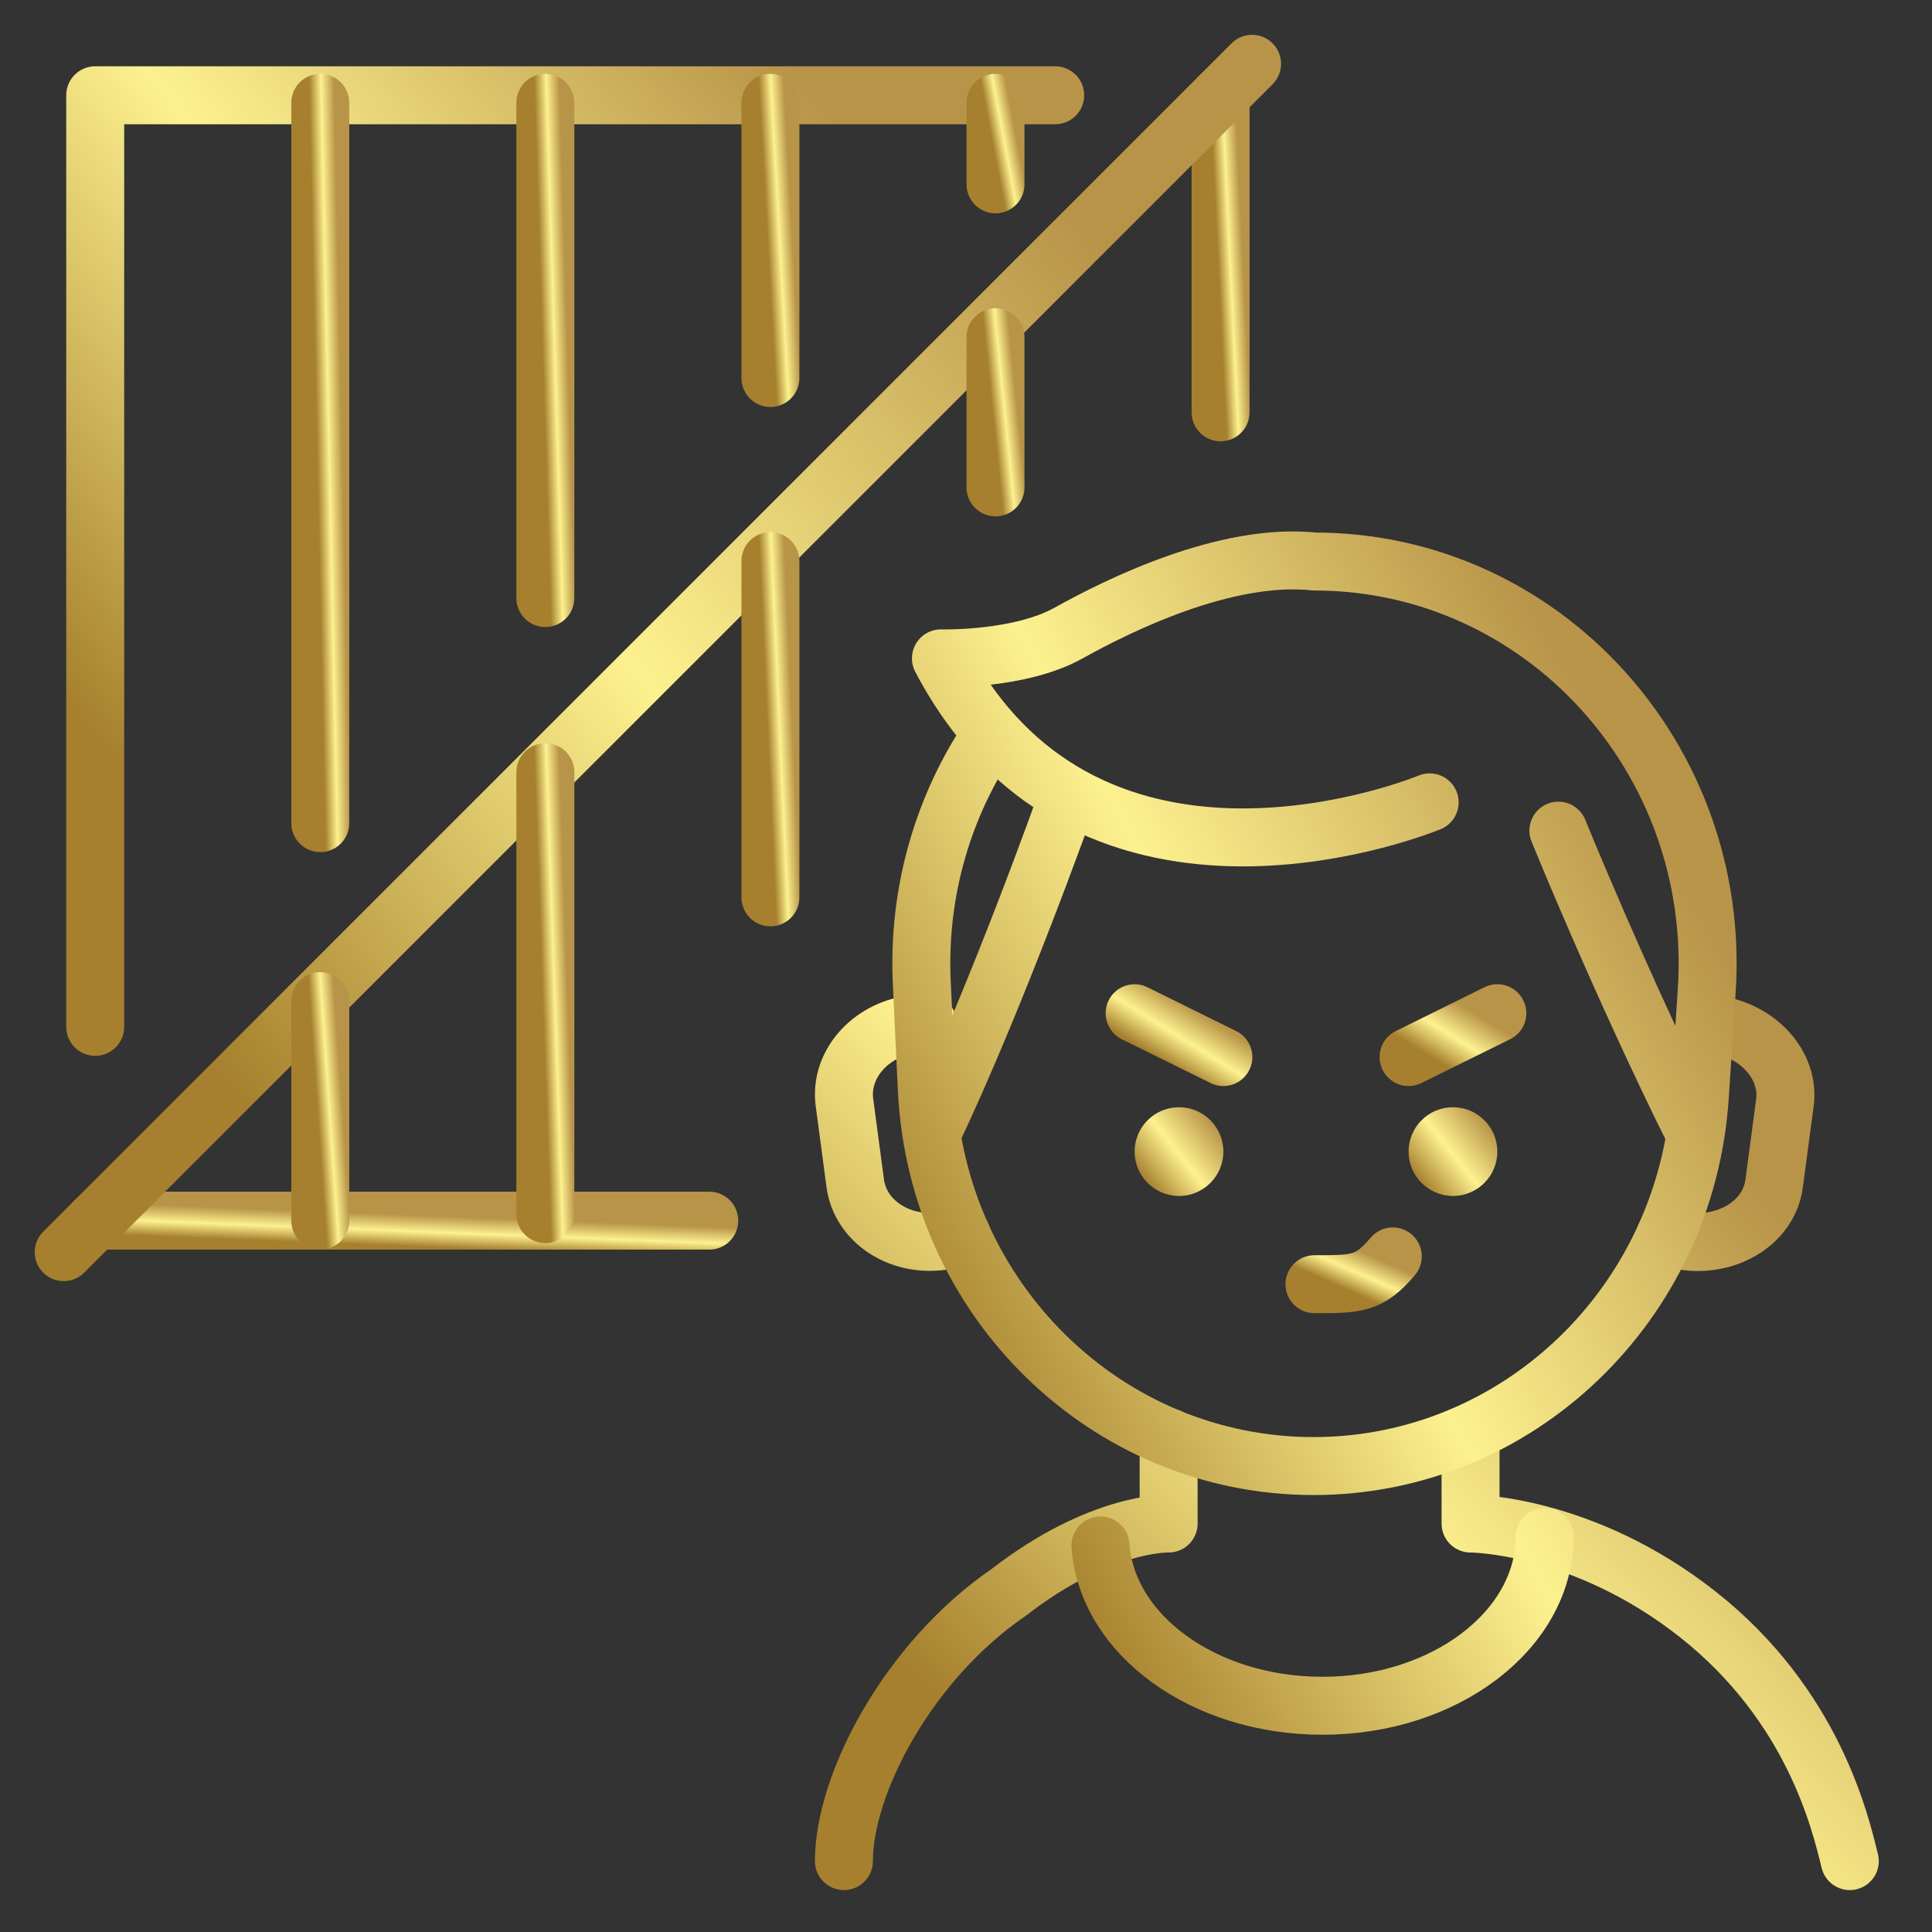
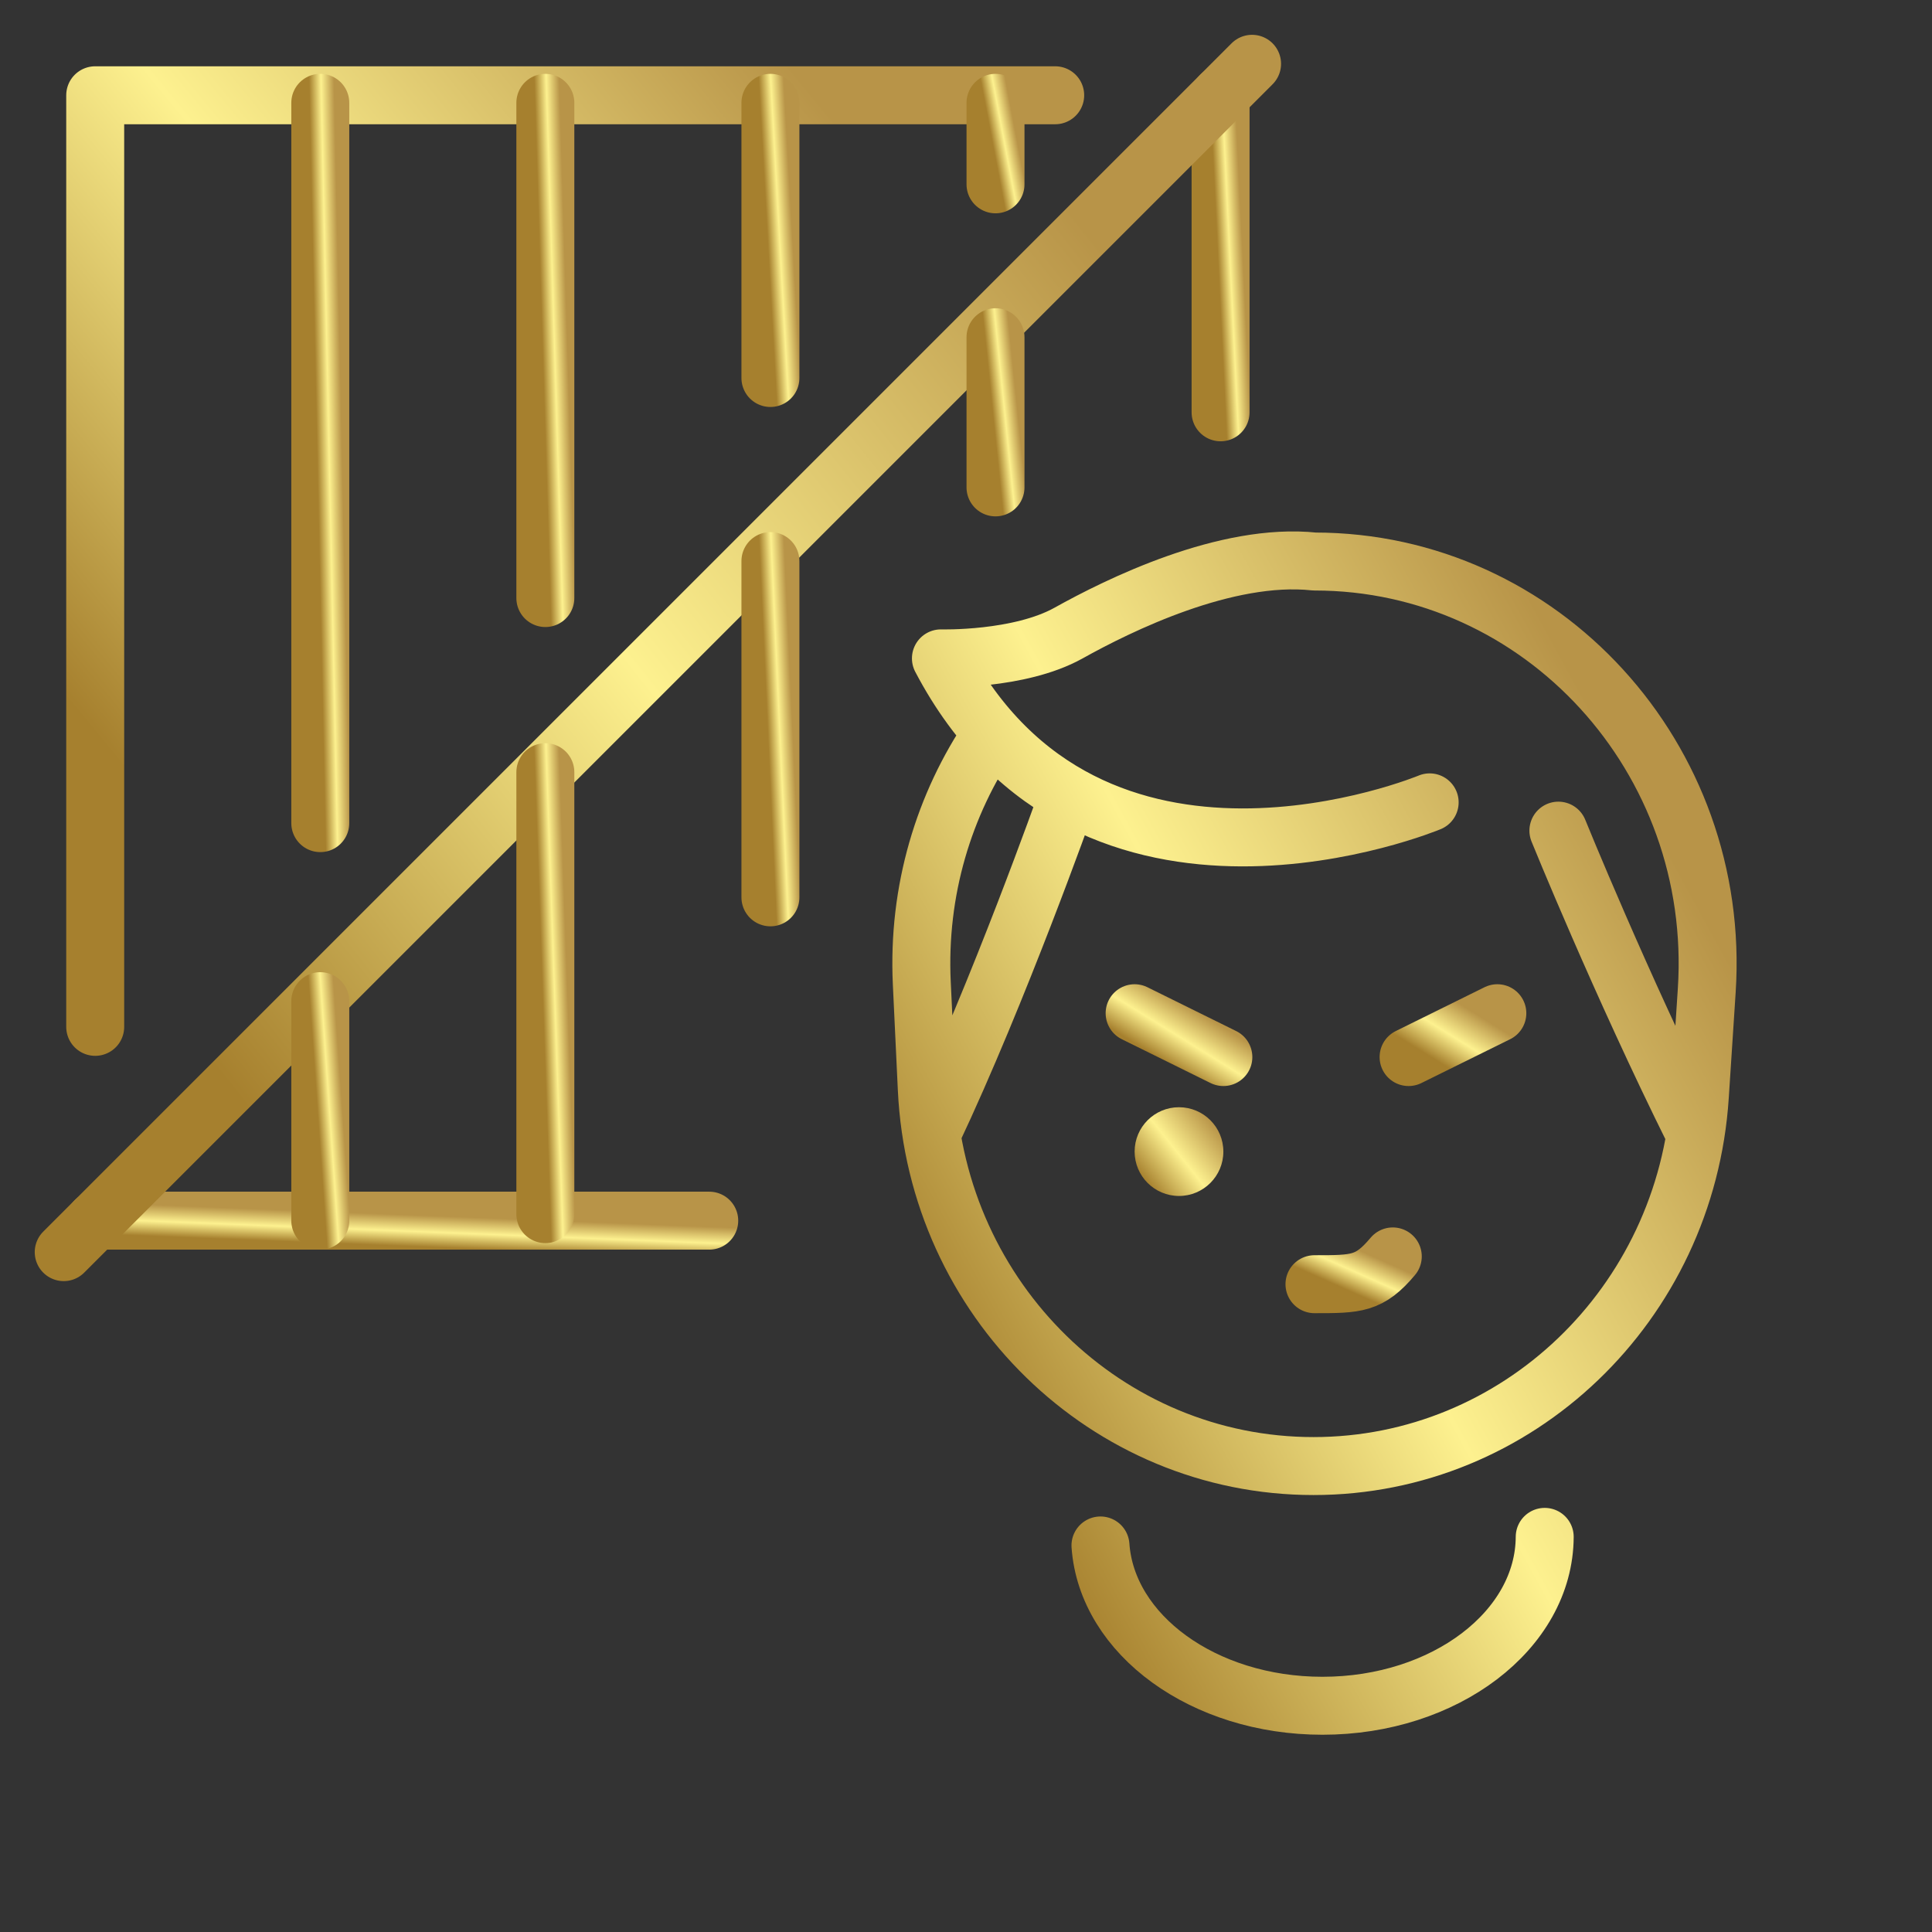
<svg xmlns="http://www.w3.org/2000/svg" width="100" height="100" viewBox="0 0 100 100" fill="none">
  <rect x="0" y="0" width="100" height="100" fill="#333333" stroke="none" />
-   <path d="M49.784 63.965C49.453 64.096 49.097 64.189 48.724 64.239C46.523 64.533 44.528 63.196 44.268 61.253L43.709 57.062C43.449 55.119 45.024 53.306 47.226 53.012C47.495 52.976 47.761 52.964 48.021 52.975M86.181 63.985C86.509 64.106 86.859 64.194 87.225 64.243C89.507 64.547 91.567 63.219 91.826 61.276L92.386 57.085C92.645 55.142 91.006 53.32 88.724 53.016M60.488 74.396V78.858C60.488 78.858 56.957 78.74 52.225 82.411C47.029 85.961 43.681 92.31 43.681 96.33M76.115 74.396V78.858C76.115 78.858 81.921 78.852 87.892 83.571C93.864 88.29 95.255 94.336 95.746 96.33" stroke="url(#paint0_linear_3834_228)" stroke-width="3" stroke-miterlimit="10" stroke-linecap="round" stroke-linejoin="round" />
  <path d="M73.999 41.53C73.999 41.53 56.454 48.852 48.702 34.077C48.702 34.077 52.755 34.192 55.311 32.766C57.868 31.339 63.452 28.574 68.037 29.064C79.809 29.064 89.125 39.252 88.341 51.27L87.983 56.745C87.281 67.514 78.537 75.883 67.987 75.883C57.295 75.883 48.486 67.294 47.971 56.368L47.712 50.887C47.486 46.1 48.856 41.626 51.332 37.992M55.171 41.53C55.171 41.53 51.71 51.297 48.249 58.625M80.662 42.994C80.662 42.994 83.881 50.929 87.705 58.625M79.954 79.548C79.931 84.379 74.789 88.29 68.449 88.29C62.304 88.29 57.285 84.617 56.96 79.993" stroke="url(#paint1_linear_3834_228)" stroke-width="3" stroke-miterlimit="10" stroke-linecap="round" stroke-linejoin="round" />
-   <path d="M61.025 61.903C62.293 61.903 63.321 60.874 63.321 59.606C63.321 58.338 62.293 57.31 61.025 57.31C59.756 57.31 58.728 58.338 58.728 59.606C58.728 60.874 59.756 61.903 61.025 61.903Z" fill="url(#paint2_linear_3834_228)" />
-   <path d="M75.205 61.903C76.473 61.903 77.501 60.874 77.501 59.606C77.501 58.338 76.473 57.31 75.205 57.31C73.937 57.31 72.908 58.338 72.908 59.606C72.908 60.874 73.937 61.903 75.205 61.903Z" fill="url(#paint3_linear_3834_228)" />
+   <path d="M61.025 61.903C62.293 61.903 63.321 60.874 63.321 59.606C63.321 58.338 62.293 57.31 61.025 57.31C59.756 57.31 58.728 58.338 58.728 59.606C58.728 60.874 59.756 61.903 61.025 61.903" fill="url(#paint2_linear_3834_228)" />
  <path d="M68.037 66.47C70.214 66.47 70.881 66.47 72.09 65.032" stroke="url(#paint4_linear_3834_228)" stroke-width="3" stroke-miterlimit="10" stroke-linecap="round" stroke-linejoin="round" />
  <path d="M58.728 52.444L63.321 54.713" stroke="url(#paint5_linear_3834_228)" stroke-width="3" stroke-miterlimit="10" stroke-linecap="round" stroke-linejoin="round" />
  <path d="M72.908 54.713L77.502 52.444" stroke="url(#paint6_linear_3834_228)" stroke-width="3" stroke-miterlimit="10" stroke-linecap="round" stroke-linejoin="round" />
  <path d="M4.928 53.15V4.931H54.617" stroke="url(#paint7_linear_3834_228)" stroke-width="3" stroke-miterlimit="10" stroke-linecap="round" stroke-linejoin="round" />
  <path d="M63.177 4.931V21.341" stroke="url(#paint8_linear_3834_228)" stroke-width="3" stroke-miterlimit="10" stroke-linecap="round" stroke-linejoin="round" />
  <path d="M36.71 63.181H4.928" stroke="url(#paint9_linear_3834_228)" stroke-width="3" stroke-miterlimit="10" stroke-linecap="round" stroke-linejoin="round" />
  <path d="M64.807 3.302L3.298 64.81" stroke="url(#paint10_linear_3834_228)" stroke-width="3" stroke-miterlimit="10" stroke-linecap="round" stroke-linejoin="round" />
  <path d="M16.578 5.322V42.605" stroke="url(#paint11_linear_3834_228)" stroke-width="3" stroke-miterlimit="10" stroke-linecap="round" stroke-linejoin="round" />
  <path d="M16.578 51.82V63.181" stroke="url(#paint12_linear_3834_228)" stroke-width="3" stroke-miterlimit="10" stroke-linecap="round" stroke-linejoin="round" />
  <path d="M28.227 5.322V30.955" stroke="url(#paint13_linear_3834_228)" stroke-width="3" stroke-miterlimit="10" stroke-linecap="round" stroke-linejoin="round" />
  <path d="M28.227 39.967V62.844" stroke="url(#paint14_linear_3834_228)" stroke-width="3" stroke-miterlimit="10" stroke-linecap="round" stroke-linejoin="round" />
  <path d="M39.877 5.322V19.565" stroke="url(#paint15_linear_3834_228)" stroke-width="3" stroke-miterlimit="10" stroke-linecap="round" stroke-linejoin="round" />
  <path d="M39.877 29.041V46.446" stroke="url(#paint16_linear_3834_228)" stroke-width="3" stroke-miterlimit="10" stroke-linecap="round" stroke-linejoin="round" />
  <path d="M51.527 5.322V9.541" stroke="url(#paint17_linear_3834_228)" stroke-width="3" stroke-miterlimit="10" stroke-linecap="round" stroke-linejoin="round" />
  <path d="M51.527 17.455V25.227" stroke="url(#paint18_linear_3834_228)" stroke-width="3" stroke-miterlimit="10" stroke-linecap="round" stroke-linejoin="round" />
  <defs>
    <linearGradient id="paint0_linear_3834_228" x1="67.151" y1="107.17" x2="102.312" y2="73.472" gradientUnits="userSpaceOnUse">
      <stop stop-color="#A6802E" />
      <stop offset="0.48" stop-color="#FDF18F" />
      <stop offset="1" stop-color="#B89448" />
    </linearGradient>
    <linearGradient id="paint1_linear_3834_228" x1="66.034" y1="103.111" x2="106.589" y2="80.89" gradientUnits="userSpaceOnUse">
      <stop stop-color="#A6802E" />
      <stop offset="0.48" stop-color="#FDF18F" />
      <stop offset="1" stop-color="#B89448" />
    </linearGradient>
    <linearGradient id="paint2_linear_3834_228" x1="60.798" y1="63.051" x2="64.434" y2="60.15" gradientUnits="userSpaceOnUse">
      <stop stop-color="#A6802E" />
      <stop offset="0.48" stop-color="#FDF18F" />
      <stop offset="1" stop-color="#B89448" />
    </linearGradient>
    <linearGradient id="paint3_linear_3834_228" x1="74.979" y1="63.051" x2="78.614" y2="60.15" gradientUnits="userSpaceOnUse">
      <stop stop-color="#A6802E" />
      <stop offset="0.48" stop-color="#FDF18F" />
      <stop offset="1" stop-color="#B89448" />
    </linearGradient>
    <linearGradient id="paint4_linear_3834_228" x1="69.864" y1="66.83" x2="70.731" y2="64.88" gradientUnits="userSpaceOnUse">
      <stop stop-color="#A6802E" />
      <stop offset="0.48" stop-color="#FDF18F" />
      <stop offset="1" stop-color="#B89448" />
    </linearGradient>
    <linearGradient id="paint5_linear_3834_228" x1="60.798" y1="55.28" x2="62.446" y2="52.617" gradientUnits="userSpaceOnUse">
      <stop stop-color="#A6802E" />
      <stop offset="0.48" stop-color="#FDF18F" />
      <stop offset="1" stop-color="#B89448" />
    </linearGradient>
    <linearGradient id="paint6_linear_3834_228" x1="74.979" y1="55.28" x2="76.627" y2="52.617" gradientUnits="userSpaceOnUse">
      <stop stop-color="#A6802E" />
      <stop offset="0.48" stop-color="#FDF18F" />
      <stop offset="1" stop-color="#B89448" />
    </linearGradient>
    <linearGradient id="paint7_linear_3834_228" x1="27.327" y1="65.205" x2="65.728" y2="33.621" gradientUnits="userSpaceOnUse">
      <stop stop-color="#A6802E" />
      <stop offset="0.48" stop-color="#FDF18F" />
      <stop offset="1" stop-color="#B89448" />
    </linearGradient>
    <linearGradient id="paint8_linear_3834_228" x1="63.628" y1="25.444" x2="64.921" y2="25.381" gradientUnits="userSpaceOnUse">
      <stop stop-color="#A6802E" />
      <stop offset="0.48" stop-color="#FDF18F" />
      <stop offset="1" stop-color="#B89448" />
    </linearGradient>
    <linearGradient id="paint9_linear_3834_228" x1="19.254" y1="64.431" x2="19.318" y2="62.81" gradientUnits="userSpaceOnUse">
      <stop stop-color="#A6802E" />
      <stop offset="0.48" stop-color="#FDF18F" />
      <stop offset="1" stop-color="#B89448" />
    </linearGradient>
    <linearGradient id="paint10_linear_3834_228" x1="31.025" y1="80.187" x2="79.707" y2="41.334" gradientUnits="userSpaceOnUse">
      <stop stop-color="#A6802E" />
      <stop offset="0.48" stop-color="#FDF18F" />
      <stop offset="1" stop-color="#B89448" />
    </linearGradient>
    <linearGradient id="paint11_linear_3834_228" x1="17.028" y1="51.926" x2="18.323" y2="51.898" gradientUnits="userSpaceOnUse">
      <stop stop-color="#A6802E" />
      <stop offset="0.48" stop-color="#FDF18F" />
      <stop offset="1" stop-color="#B89448" />
    </linearGradient>
    <linearGradient id="paint12_linear_3834_228" x1="17.028" y1="66.02" x2="18.318" y2="65.93" gradientUnits="userSpaceOnUse">
      <stop stop-color="#A6802E" />
      <stop offset="0.48" stop-color="#FDF18F" />
      <stop offset="1" stop-color="#B89448" />
    </linearGradient>
    <linearGradient id="paint13_linear_3834_228" x1="28.678" y1="37.363" x2="29.973" y2="37.323" gradientUnits="userSpaceOnUse">
      <stop stop-color="#A6802E" />
      <stop offset="0.48" stop-color="#FDF18F" />
      <stop offset="1" stop-color="#B89448" />
    </linearGradient>
    <linearGradient id="paint14_linear_3834_228" x1="28.678" y1="68.564" x2="29.972" y2="68.519" gradientUnits="userSpaceOnUse">
      <stop stop-color="#A6802E" />
      <stop offset="0.48" stop-color="#FDF18F" />
      <stop offset="1" stop-color="#B89448" />
    </linearGradient>
    <linearGradient id="paint15_linear_3834_228" x1="40.328" y1="23.125" x2="41.62" y2="23.053" gradientUnits="userSpaceOnUse">
      <stop stop-color="#A6802E" />
      <stop offset="0.48" stop-color="#FDF18F" />
      <stop offset="1" stop-color="#B89448" />
    </linearGradient>
    <linearGradient id="paint16_linear_3834_228" x1="40.328" y1="50.797" x2="41.621" y2="50.738" gradientUnits="userSpaceOnUse">
      <stop stop-color="#A6802E" />
      <stop offset="0.48" stop-color="#FDF18F" />
      <stop offset="1" stop-color="#B89448" />
    </linearGradient>
    <linearGradient id="paint17_linear_3834_228" x1="51.978" y1="10.596" x2="53.229" y2="10.359" gradientUnits="userSpaceOnUse">
      <stop stop-color="#A6802E" />
      <stop offset="0.48" stop-color="#FDF18F" />
      <stop offset="1" stop-color="#B89448" />
    </linearGradient>
    <linearGradient id="paint18_linear_3834_228" x1="51.978" y1="27.17" x2="53.26" y2="27.039" gradientUnits="userSpaceOnUse">
      <stop stop-color="#A6802E" />
      <stop offset="0.48" stop-color="#FDF18F" />
      <stop offset="1" stop-color="#B89448" />
    </linearGradient>
  </defs>
</svg>